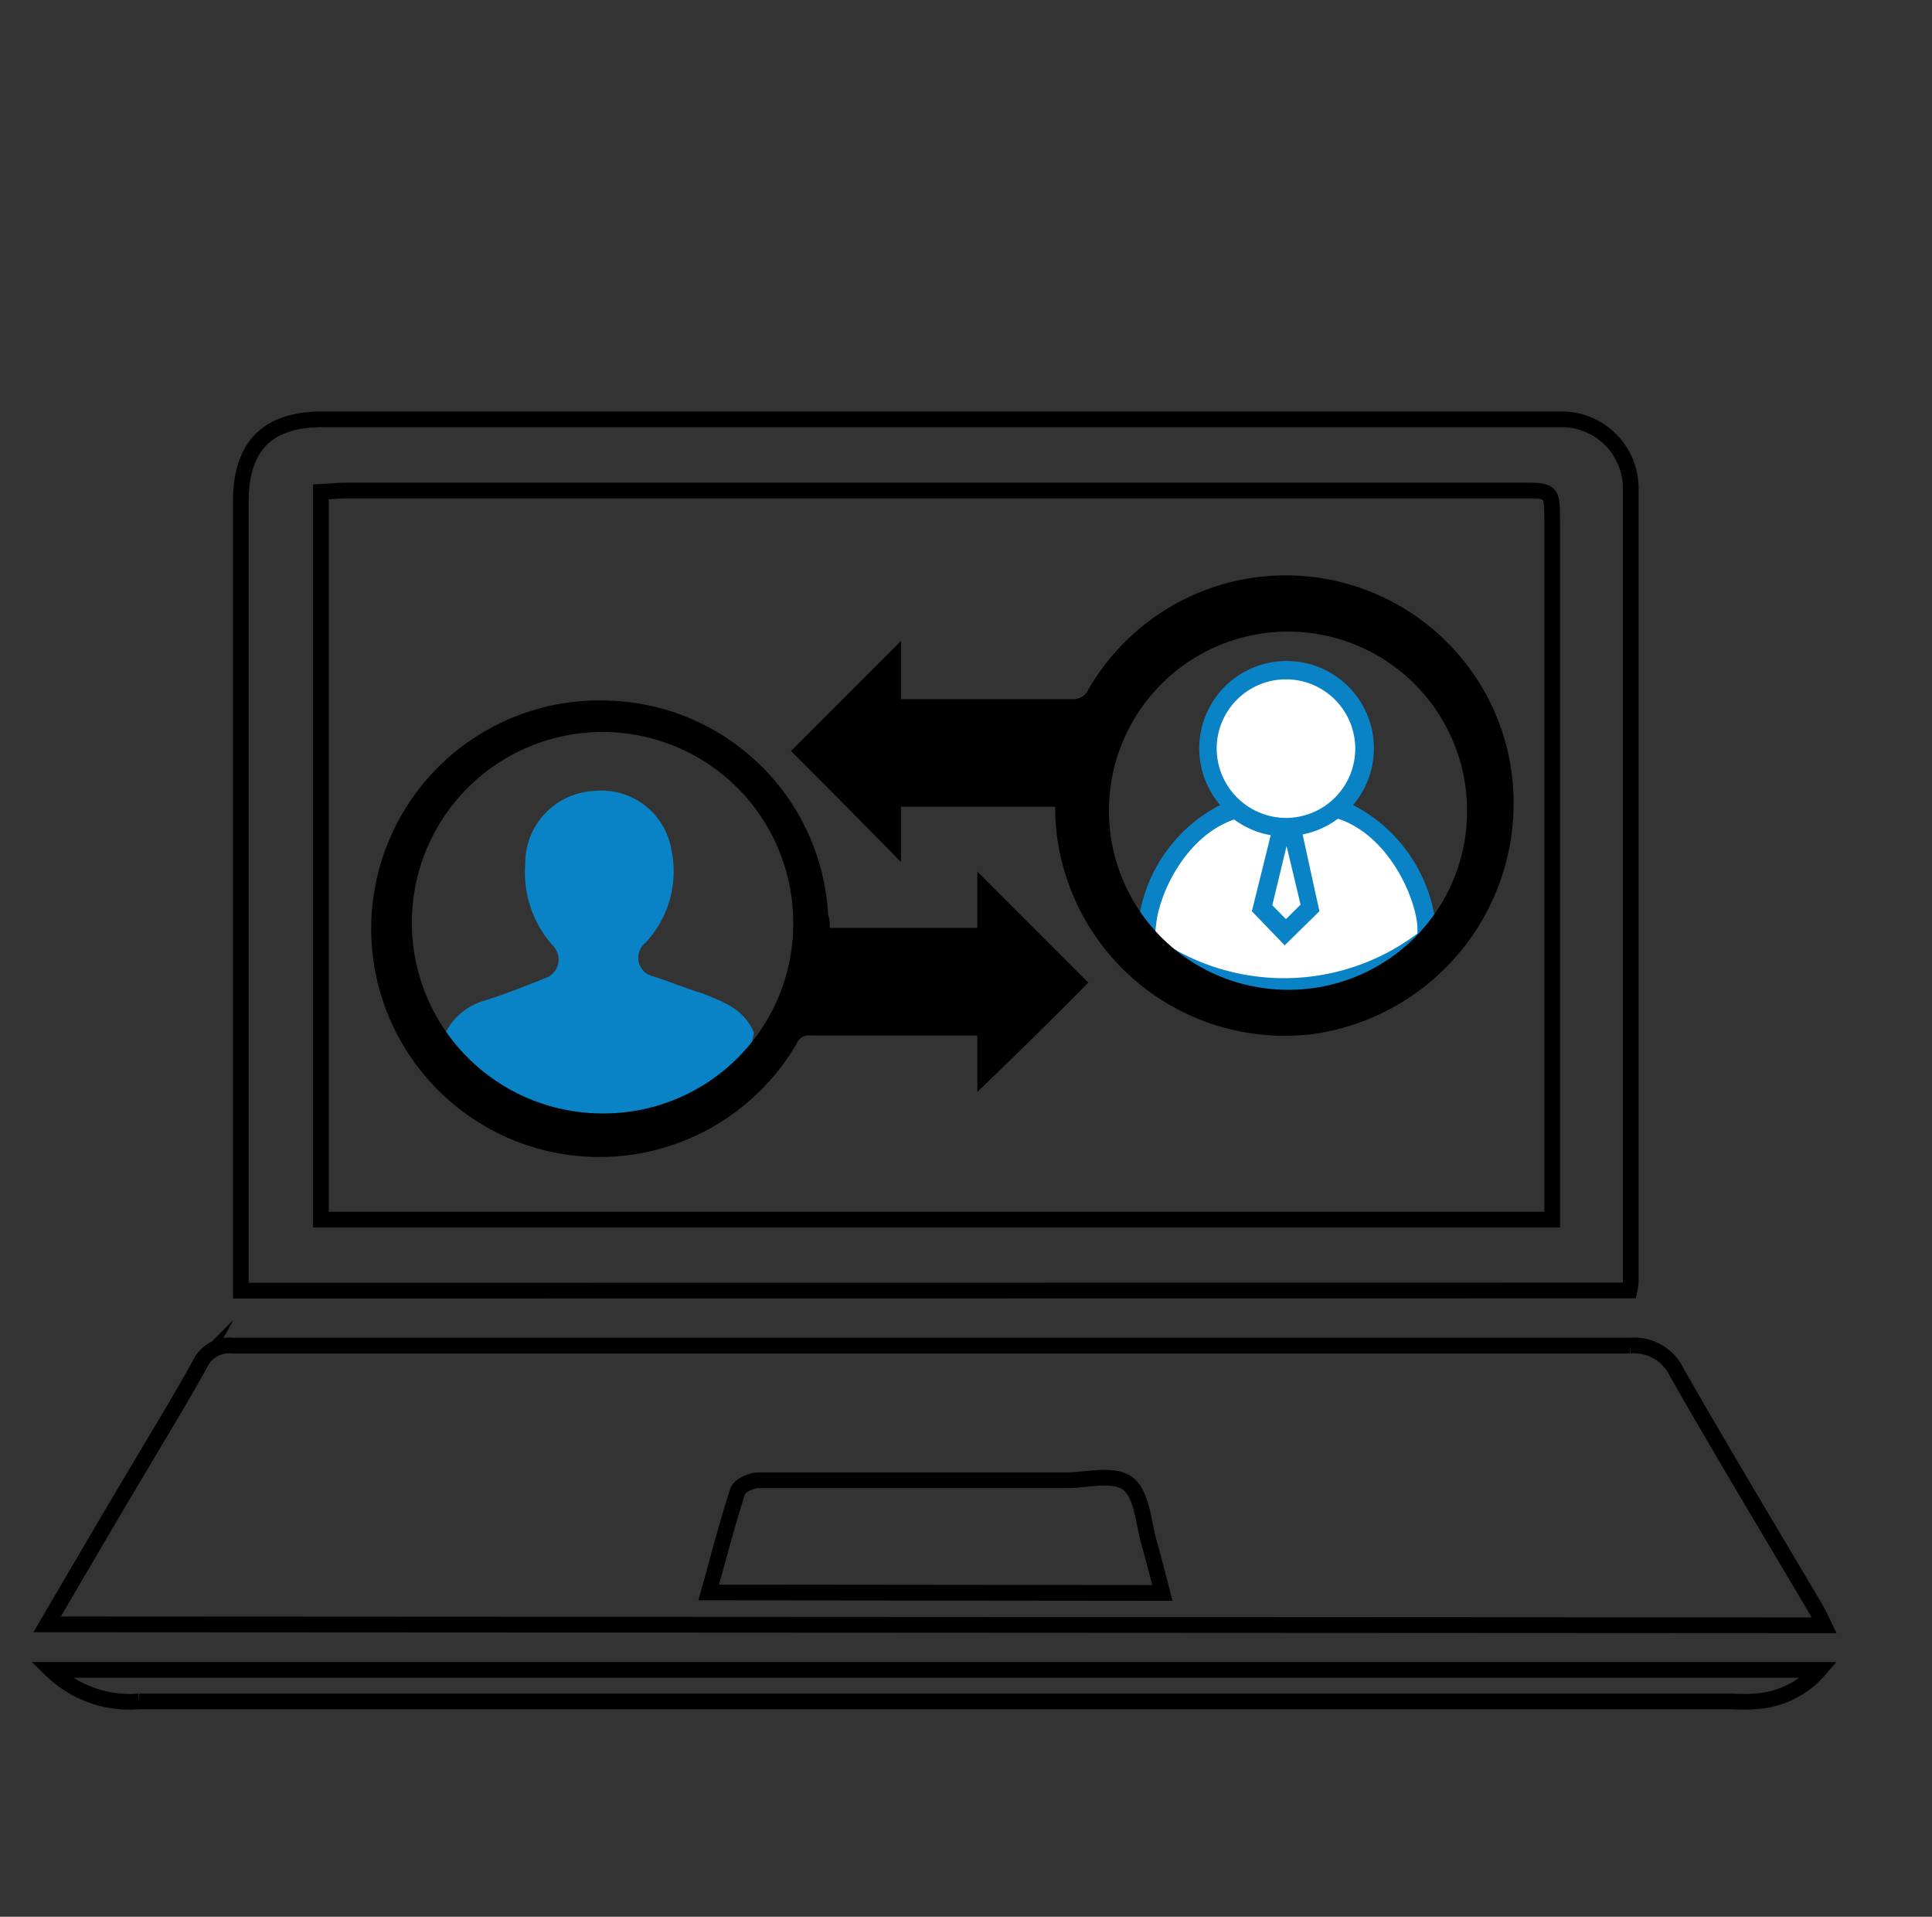
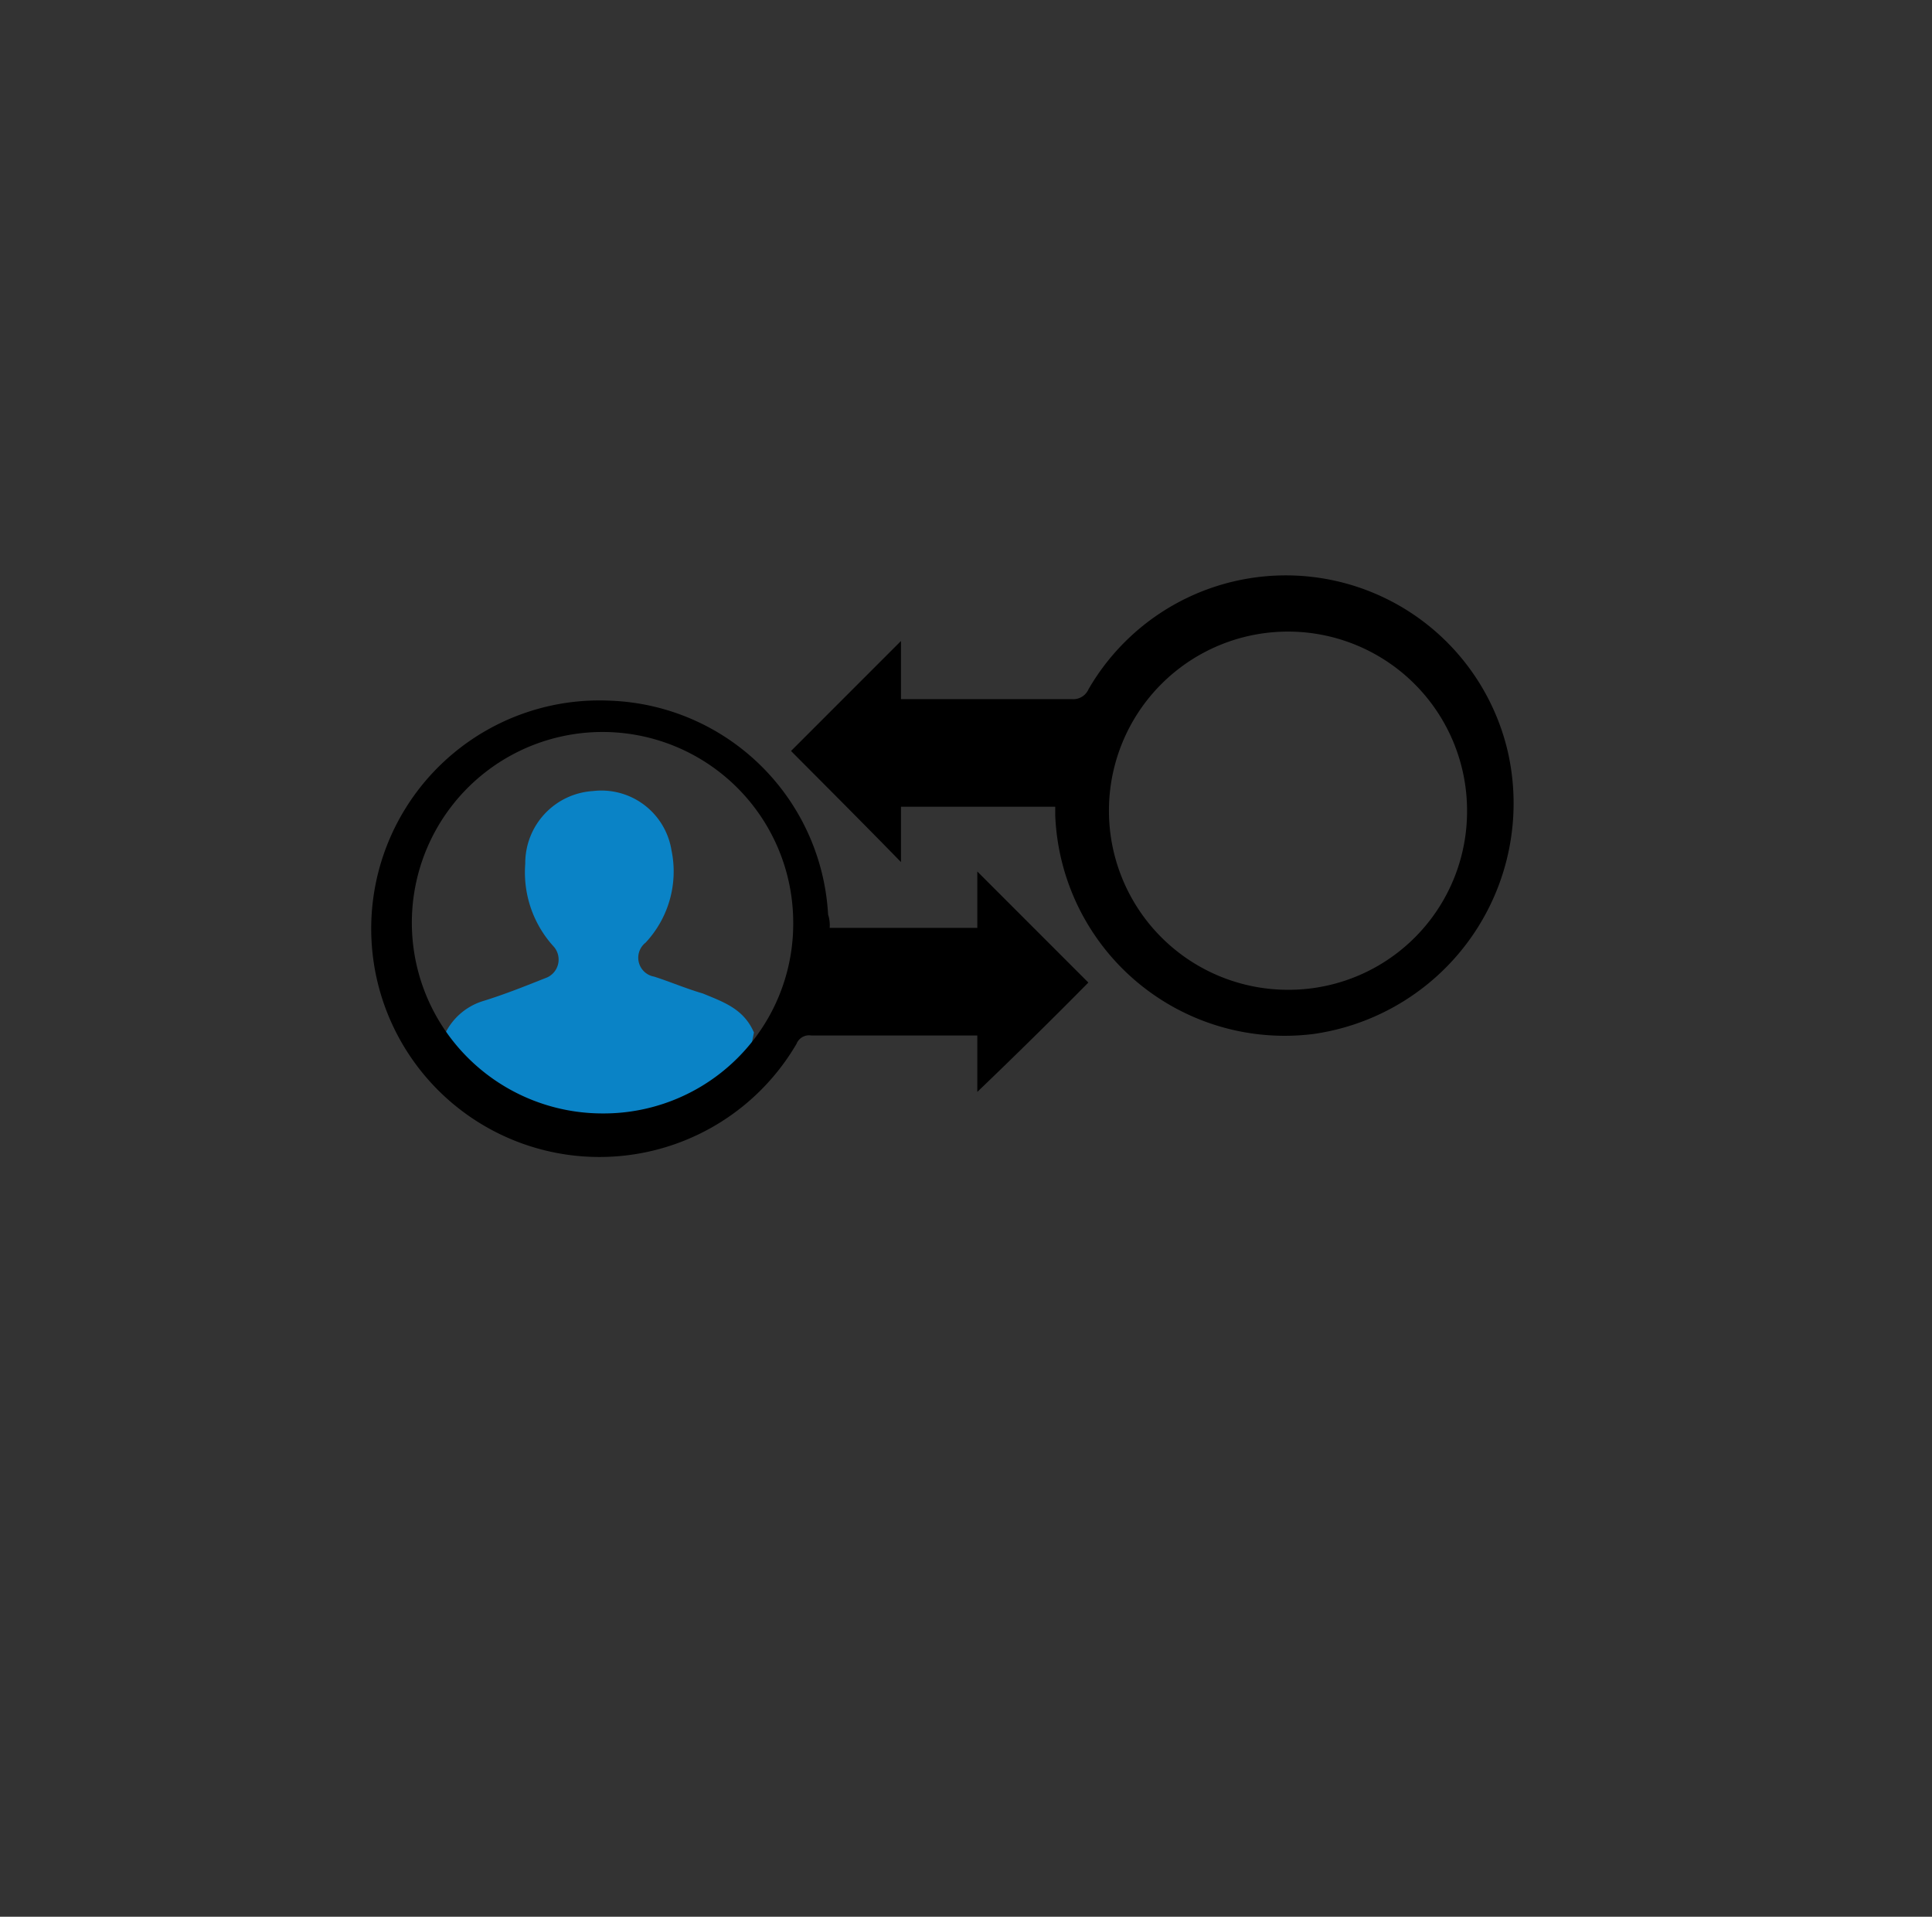
<svg xmlns="http://www.w3.org/2000/svg" id="Layer_1" data-name="Layer 1" viewBox="0 0 123 122">
  <rect x="0" y="0" width="123" height="122" fill="#333333" stroke="none" />
  <defs>
    <style>.cls-1{fill:#0a83c6;}.cls-2{fill:#fff;}.cls-3{fill:none;stroke:#000;stroke-miterlimit:10;}</style>
  </defs>
-   <path class="cls-1" d="M91.4,59.62c0-.07,0-.17,0-.28s0-.36,0-.51-.07-.51-.12-.78a9.83,9.83,0,0,0-5.14-6.81,5.56,5.56,0,1,0-8.46,0,9.73,9.73,0,0,0-5.1,6.81c-.11.5-.19,1.64-.2,1.77l0,.31.25.19a15.44,15.44,0,0,0,9.15,3h.16a15.45,15.45,0,0,0,9.3-3.27l.22-.18Z" />
-   <path class="cls-2" d="M77.46,47.62a4.41,4.41,0,1,1,4.41,4.44A4.43,4.43,0,0,1,77.46,47.62Zm4.45,6.23L81,57.62l.87.88.93-.92Zm8.33,5.51c0-.14,0-.29,0-.41s-.06-.44-.1-.67C89.64,56,87.9,53,85.18,52.11h0a5.46,5.46,0,0,1-2.25,1L84,58l-2.21,2.17L79.7,58l1.2-4.84a5.51,5.51,0,0,1-2.33-1h0c-2.67.92-4.41,3.85-4.89,6.17a12.71,12.71,0,0,0-.15,1.3,14.13,14.13,0,0,0,16.72-.22Z" />
  <path class="cls-1" d="M48,65.72l-.22,1.08A12.56,12.56,0,0,1,38.4,71a12.78,12.78,0,0,1-8.52-3.34l-1.51-1.94a4,4,0,0,1,2.37-2c1.41-.43,2.81-1,4.1-1.51a1.25,1.25,0,0,0,.43-1.94,7,7,0,0,1-1.83-5.29,4.6,4.6,0,0,1,4.31-4.63,4.52,4.52,0,0,1,5,3.77A6.63,6.63,0,0,1,41.1,60a1.22,1.22,0,0,0,.54,2.16c1,.32,2,.75,3.12,1.08C46.06,63.78,47.35,64.21,48,65.72Z" />
-   <path class="cls-3" d="M3,103.39c2.06-3.51,4-6.85,6-10.19,1.24-2.1,2.52-4.19,3.7-6.32a2.07,2.07,0,0,1,2.13-1.23c8.78,0,17.56,0,26.34,0q31.29,0,62.59,0a3,3,0,0,1,3,1.72c2.89,5.06,5.9,10.06,8.87,15.08.15.26.28.54.5,1Zm71-2c-.29-1.11-.53-2.11-.82-3.1-.39-1.33-.45-3.12-1.35-3.84s-2.6-.23-4-.23c-6.52,0-13,0-19.55,0-.45,0-1.2.34-1.31.69-.68,2.08-1.22,4.21-1.85,6.45Z" />
-   <path class="cls-3" d="M15.33,82.15V80.68q0-24.36,0-48.73c0-3.56,1.69-5.26,5.21-5.26H98.2c.46,0,.91,0,1.36,0a4.4,4.4,0,0,1,4.26,4.43q0,25.25,0,50.5a4.5,4.5,0,0,1-.08.52Zm83.49-4.52V76q0-21.39,0-42.78c0-2,0-2-2-2H22.17c-.57,0-1.14.06-1.74.09V77.63Z" />
-   <path class="cls-3" d="M3.26,106.29H115.82a5.81,5.81,0,0,1-4.1,2c-.67.06-1.36,0-2,0l-100.86,0A7.13,7.13,0,0,1,3.26,106.29Z" />
  <path d="M96,47.87a14.51,14.51,0,0,0-26.7-4,1.06,1.06,0,0,1-1.06.63H57.36V40.8l-7,7c2.32,2.33,4.64,4.65,7,7.07V51.35h9.82v.53A14.62,14.62,0,0,0,83.64,65.81,14.83,14.83,0,0,0,96,47.87ZM82,63a11.4,11.4,0,1,1,11.4-11.4A11.36,11.36,0,0,1,82,63Z" />
  <path d="M69.29,62.54l-7.07-7.07v3.59h-9.4a2.18,2.18,0,0,0-.1-.85A14.42,14.42,0,0,0,38.89,44.6,14.53,14.53,0,1,0,50.71,66.44a.86.86,0,0,1,.95-.53H62.22V69.5C64.64,67.18,67,64.86,69.29,62.54ZM38.37,70.87A12.14,12.14,0,1,1,50.5,58.74,12.07,12.07,0,0,1,38.37,70.87Z" />
</svg>